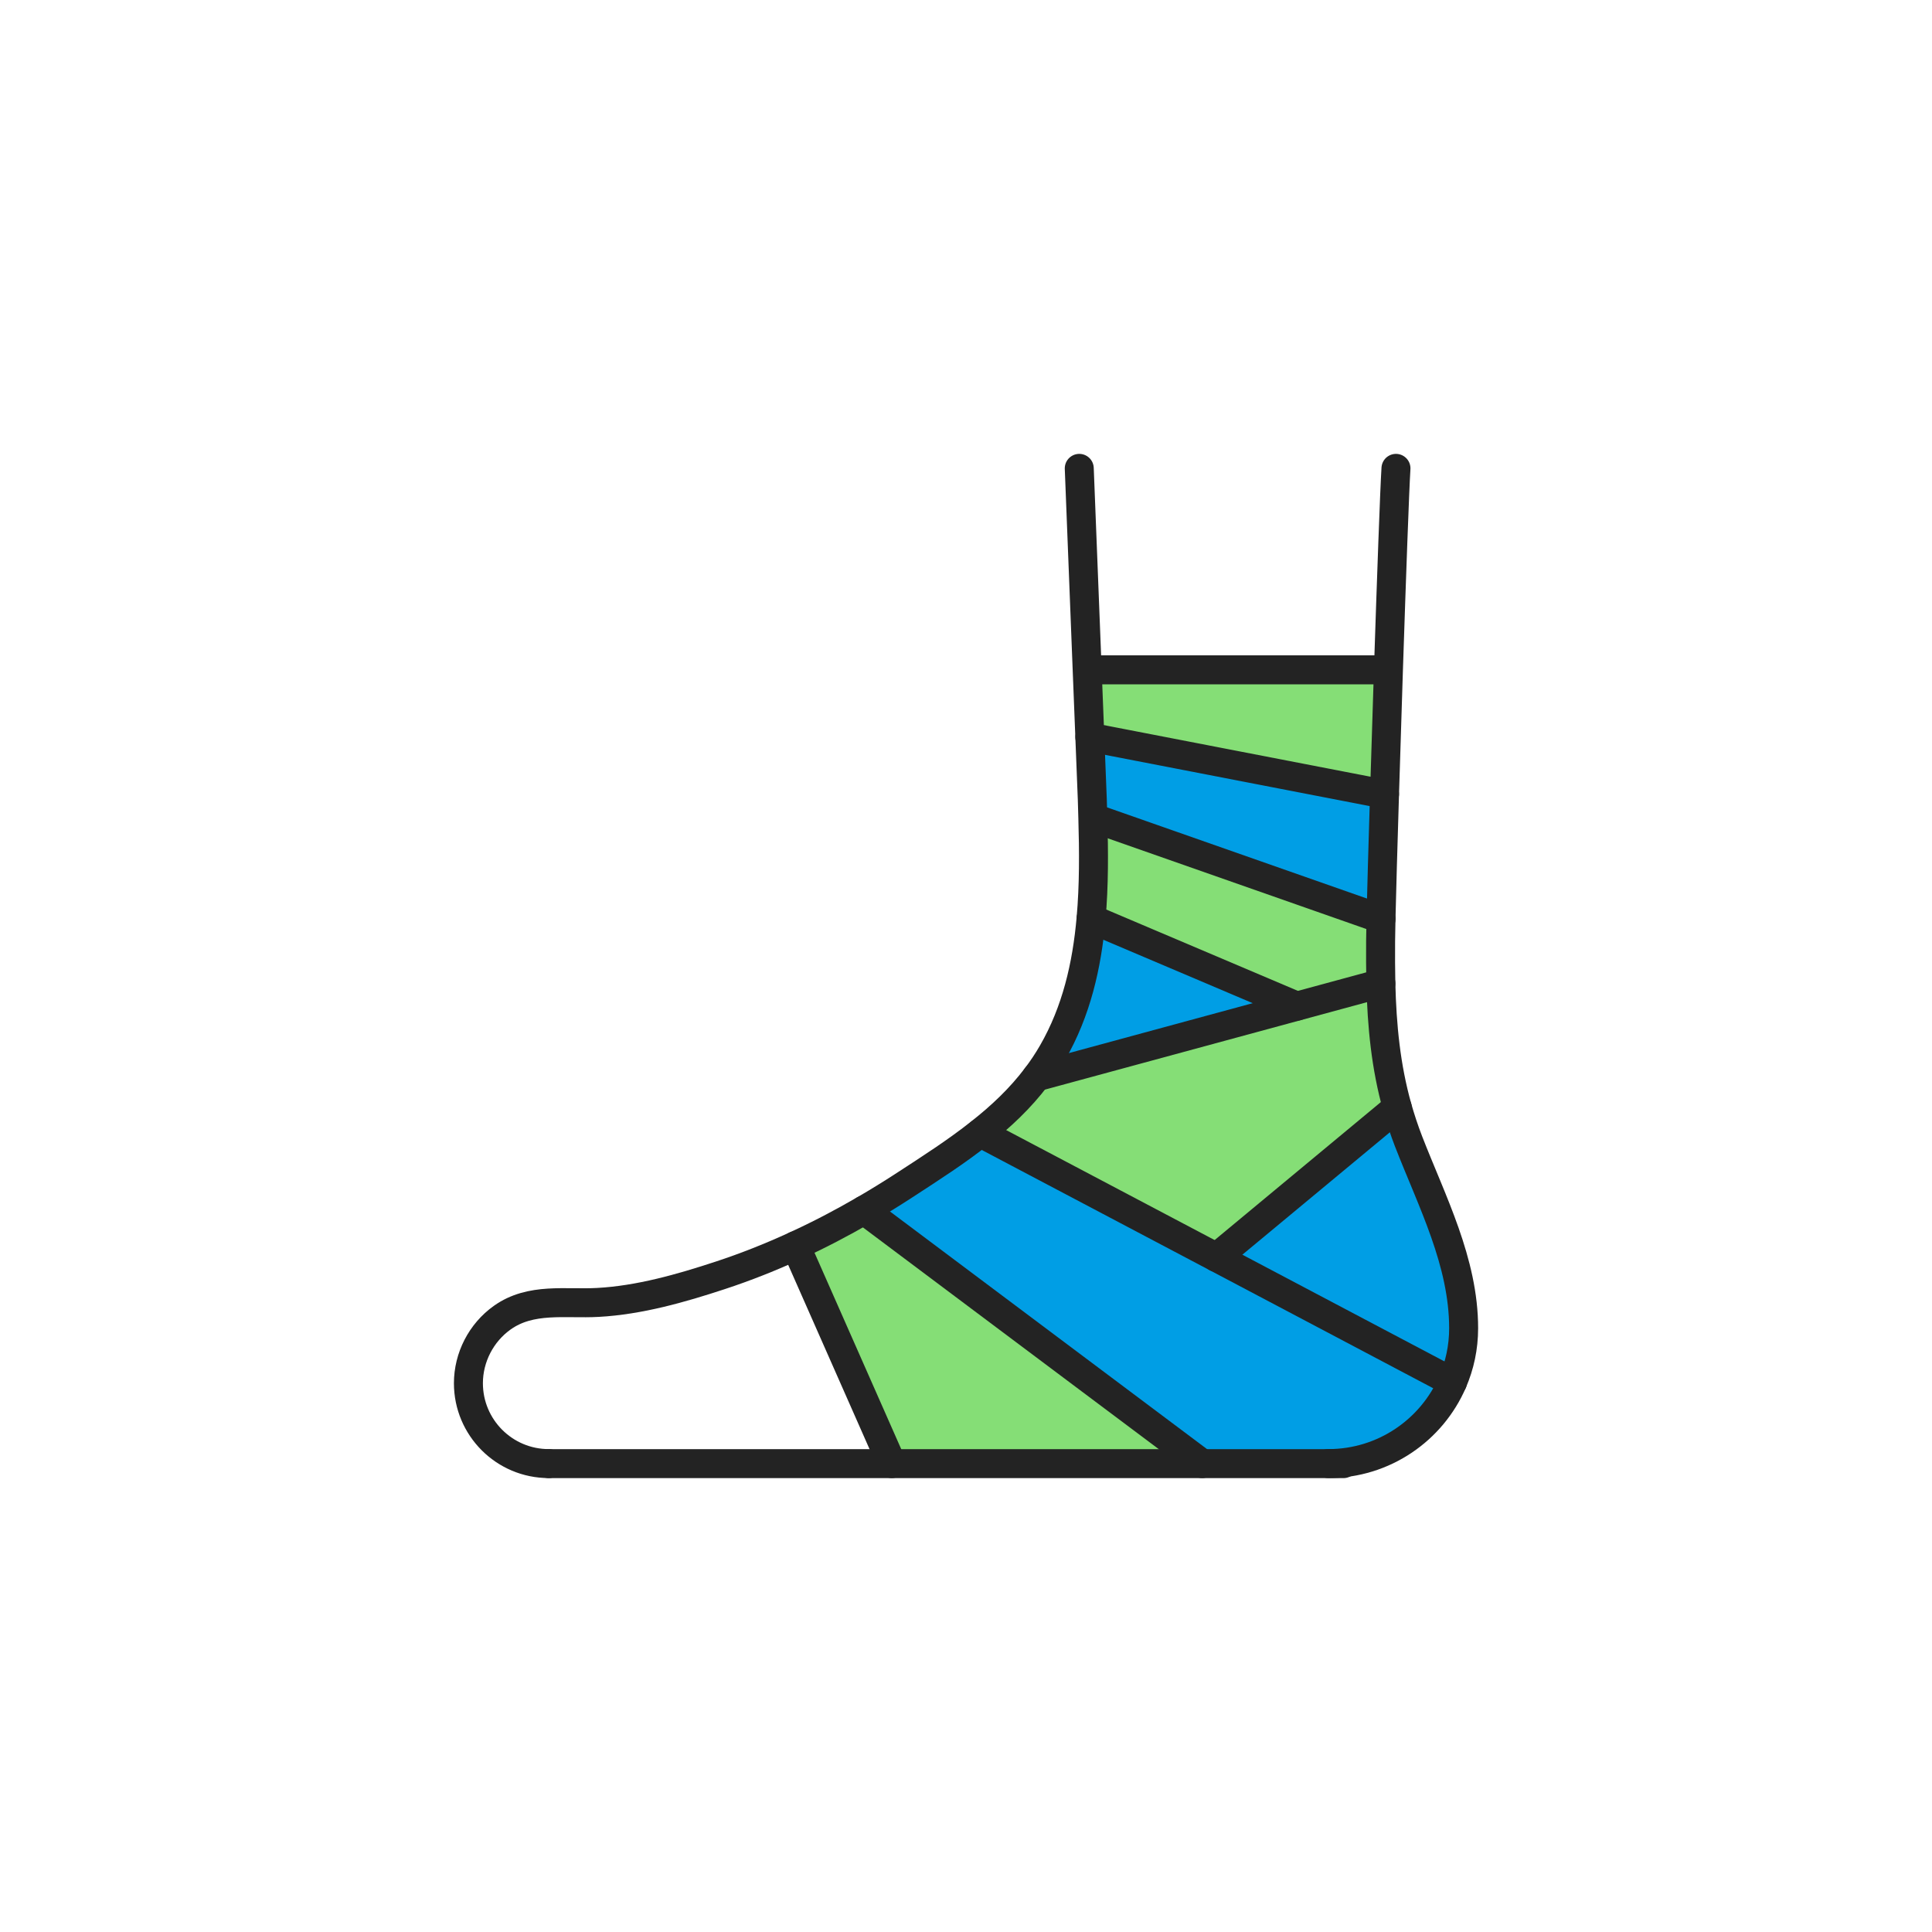
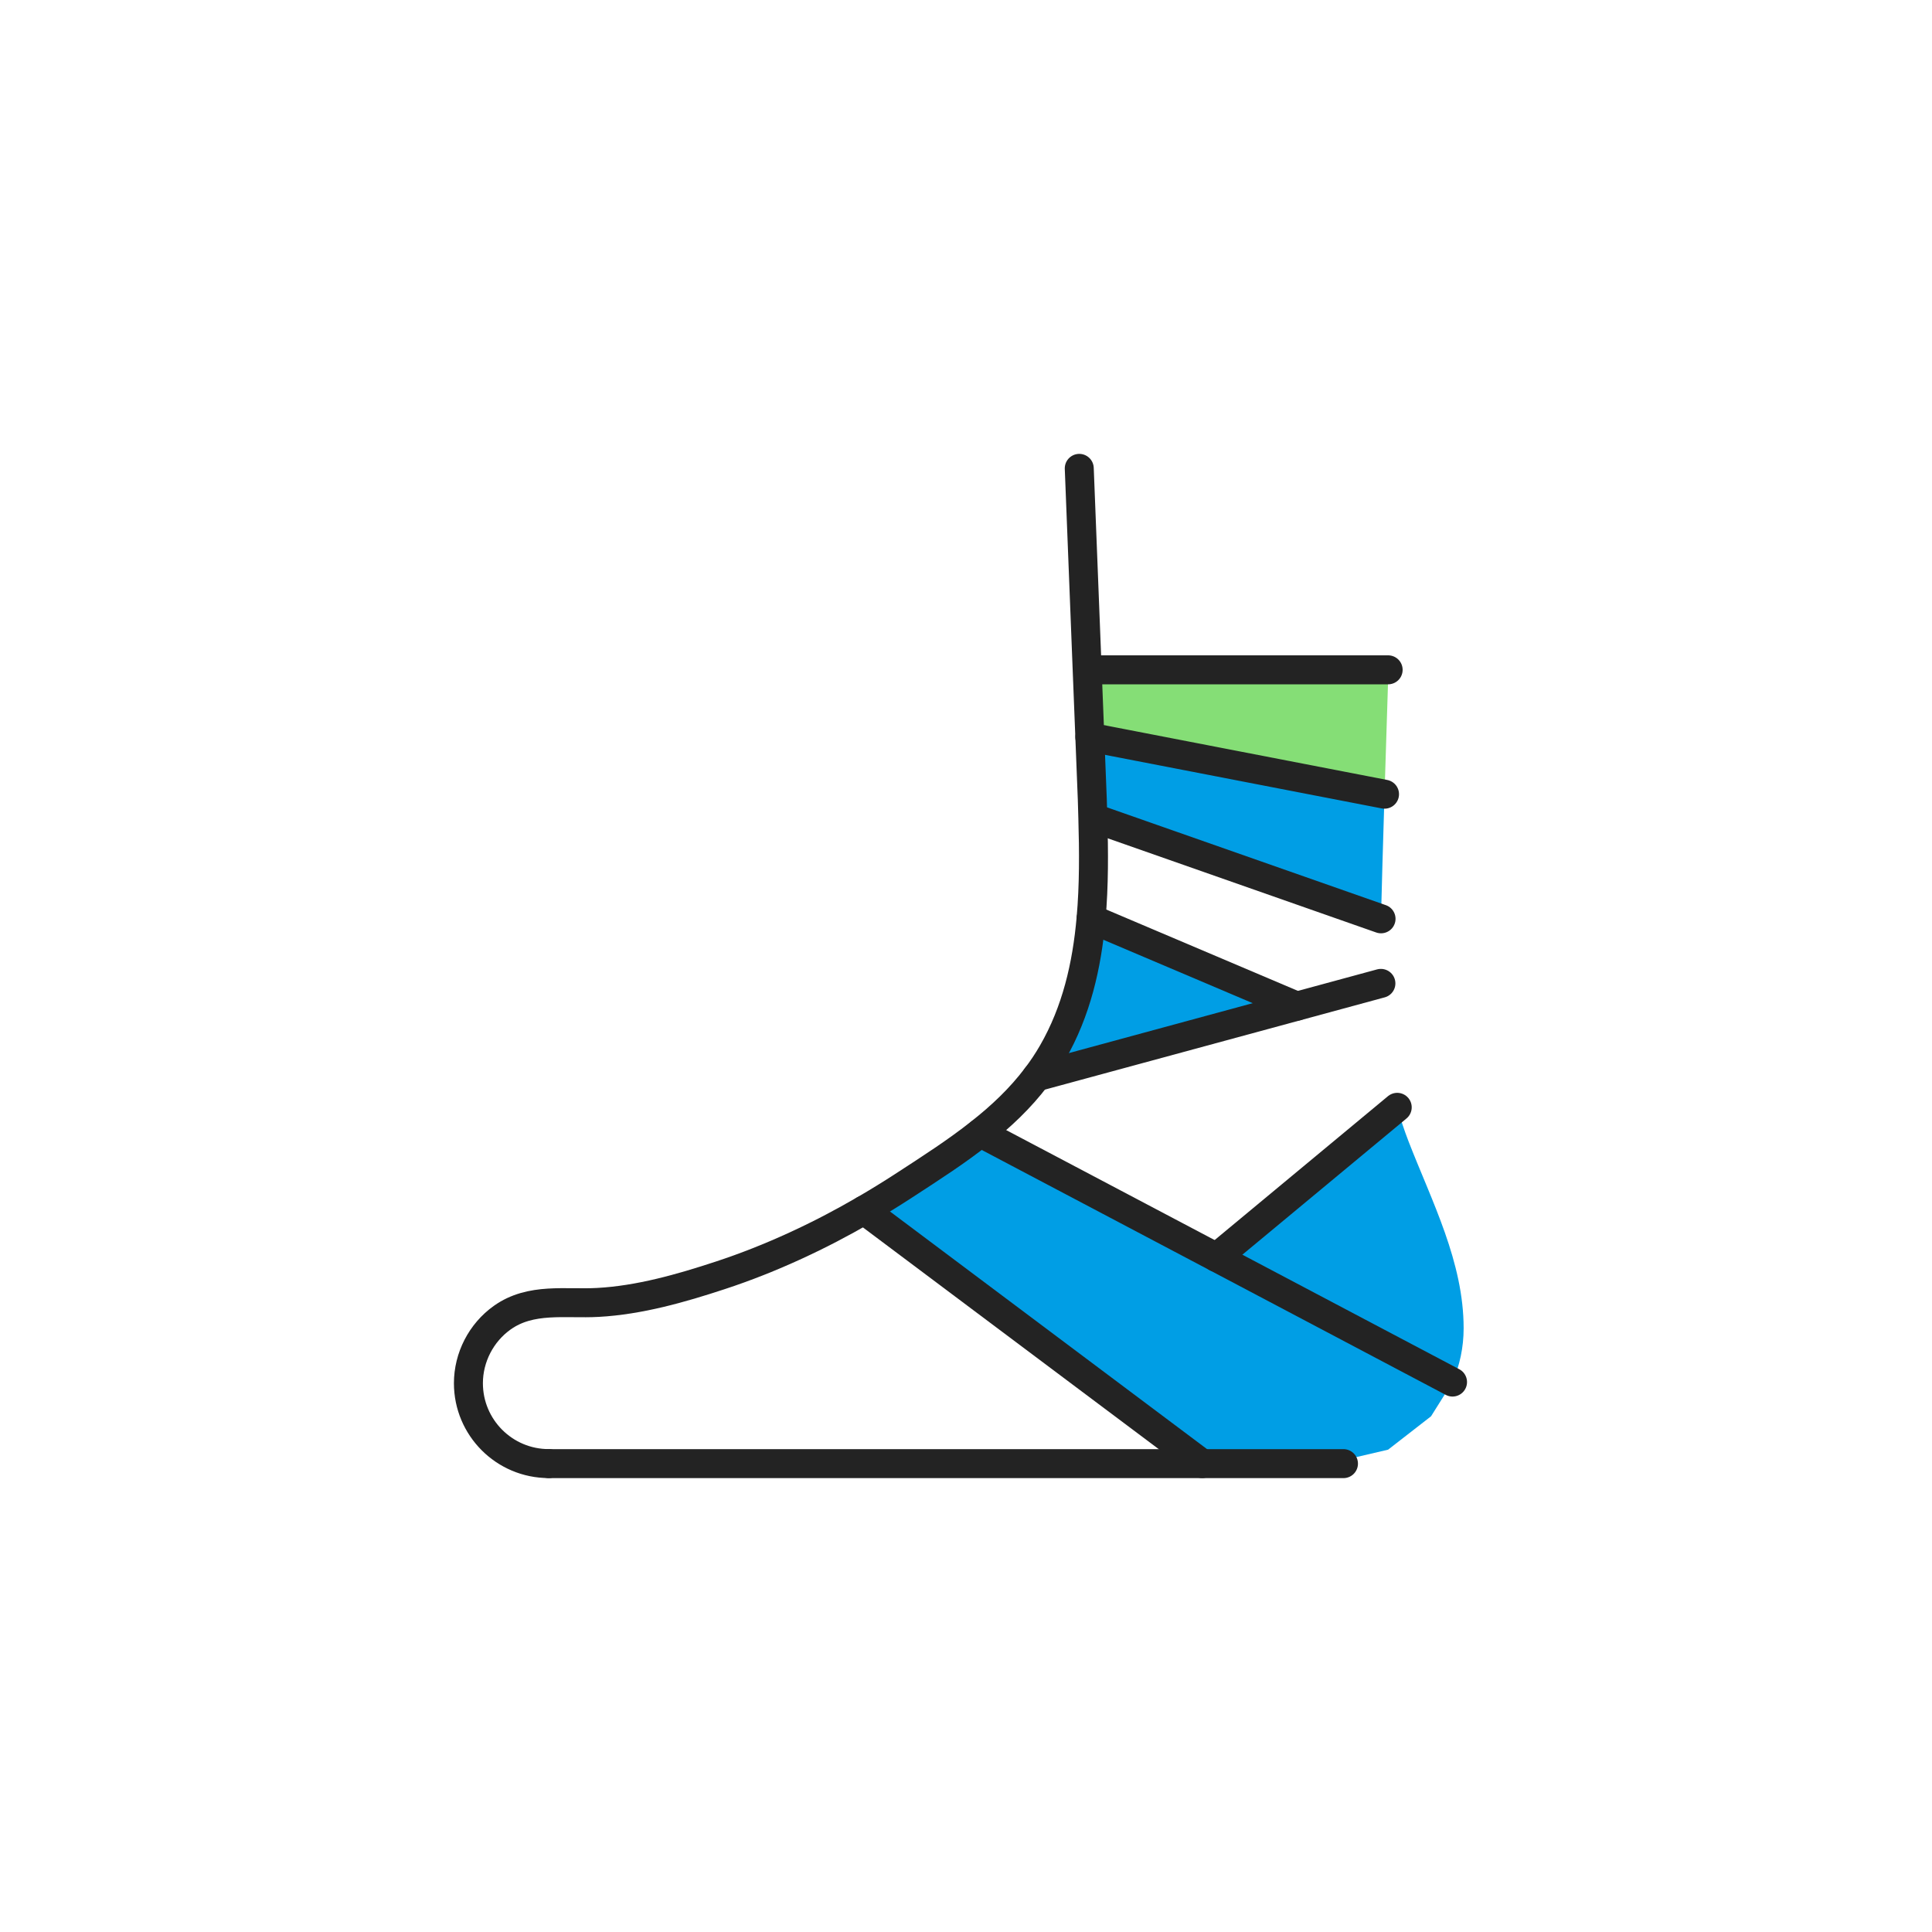
<svg xmlns="http://www.w3.org/2000/svg" width="400" height="400" viewBox="0 0 400 400" fill="none">
  <path d="M179.66 251.139L202.96 234.529L300.73 286.139L296.28 293.229L287.39 300.139L275.01 303.029H248.9L179.66 251.139Z" fill="#009EE5" />
-   <path d="M164.71 257.9C165.78 260.32 184.19 302.03 184.19 302.03H247.2L178.87 250.55L164.71 257.9Z" fill="#85DE76" />
  <path d="M278.15 303.029H113.62" stroke="#232323" stroke-width="6" stroke-miterlimit="10" stroke-linecap="round" stroke-linejoin="round" />
  <path d="M303.03 275.01C303.03 278.97 302.21 282.73 300.73 286.14L251.85 260.34L289.28 229.27C289.94 231.6 290.71 233.94 291.62 236.3C296.47 248.79 303.03 261.29 303.03 275.01Z" fill="#009EE5" />
-   <path d="M268.51 208.32L214.59 222.96C215.8 221.37 216.92 219.69 217.95 217.9C222.86 209.37 225.03 199.9 225.89 190.22L268.51 208.32Z" fill="#009EE5" />
+   <path d="M268.51 208.32C215.8 221.37 216.92 219.69 217.95 217.9C222.86 209.37 225.03 199.9 225.89 190.22L268.51 208.32Z" fill="#009EE5" />
  <path d="M225.64 152.62L286.65 164.42C286.32 175.15 286.05 184.56 285.92 190.22L226.4 169.34H226.26C226.23 168.07 226.19 166.8 226.15 165.54L225.64 152.62Z" fill="#009EE5" />
-   <path d="M202.96 234.52C207.27 231.13 211.25 227.38 214.59 222.96L268.51 208.32L285.89 203.6C286.11 212.39 286.91 220.79 289.28 229.26L251.85 260.33L202.97 234.53L202.96 234.52Z" fill="#85DE76" />
-   <path d="M226.4 169.35L285.92 190.23C285.87 192.34 285.85 193.93 285.84 194.88C285.82 197.84 285.83 200.75 285.89 203.61L268.51 208.33L225.89 190.23C226.51 183.3 226.46 176.25 226.26 169.35H226.4Z" fill="#85DE76" />
  <path d="M287.4 138.68H287.46C287.18 147.32 286.9 156.26 286.65 164.42L225.64 152.62L225.09 138.73L226.4 138.68H287.4Z" fill="#85DE76" />
-   <path d="M275.01 303.02C286.53 303.02 296.43 296.07 300.73 286.13C302.21 282.72 303.03 278.96 303.03 275C303.03 261.28 296.47 248.78 291.62 236.29C290.71 233.93 289.94 231.59 289.28 229.26C286.91 220.79 286.11 212.39 285.89 203.6C285.83 200.74 285.82 197.83 285.84 194.87C285.85 193.92 285.87 192.33 285.92 190.22C286.05 184.56 286.32 175.15 286.65 164.42C286.9 156.26 287.18 147.32 287.46 138.68C288.1 119.25 288.74 101.31 289.02 96.97" stroke="#232323" stroke-width="6" stroke-miterlimit="10" stroke-linecap="round" stroke-linejoin="round" />
  <path d="M113.62 303.02C104.43 303.02 96.98 295.57 96.98 286.38C96.98 281.03 99.62 275.91 103.98 272.81C109.92 268.58 117.07 270.03 123.82 269.65C132.38 269.18 140.97 266.73 149.06 264.07C154.4 262.32 159.62 260.24 164.71 257.9C169.55 255.68 174.28 253.21 178.88 250.54C181.73 248.89 184.52 247.17 187.27 245.38C192.63 241.89 198.01 238.45 202.96 234.52C207.27 231.13 211.25 227.38 214.59 222.96C215.8 221.37 216.92 219.69 217.95 217.9C222.86 209.37 225.03 199.9 225.89 190.22C226.51 183.29 226.46 176.24 226.26 169.34C226.23 168.07 226.19 166.8 226.15 165.54L225.64 152.62L225.09 138.73L223.45 96.97" stroke="#232323" stroke-width="6" stroke-miterlimit="10" stroke-linecap="round" stroke-linejoin="round" />
  <path d="M226.4 138.68H287.4" stroke="#232323" stroke-width="6" stroke-miterlimit="10" stroke-linecap="round" stroke-linejoin="round" />
  <path d="M225.64 152.62L286.65 164.43" stroke="#232323" stroke-width="6" stroke-miterlimit="10" stroke-linecap="round" stroke-linejoin="round" />
  <path d="M226.4 169.35L285.92 190.23H285.93" stroke="#232323" stroke-width="6" stroke-miterlimit="10" stroke-linecap="round" stroke-linejoin="round" />
  <path d="M285.9 203.6H285.89L268.51 208.32L214.59 222.96" stroke="#232323" stroke-width="6" stroke-miterlimit="10" stroke-linecap="round" stroke-linejoin="round" />
  <path d="M225.89 190.229L268.51 208.32" stroke="#232323" stroke-width="6" stroke-miterlimit="10" stroke-linecap="round" stroke-linejoin="round" />
-   <path d="M164.71 257.899L184.63 303.019" stroke="#232323" stroke-width="6" stroke-miterlimit="10" stroke-linecap="round" stroke-linejoin="round" />
  <path d="M178.88 250.54L248.9 303.02" stroke="#232323" stroke-width="6" stroke-miterlimit="10" stroke-linecap="round" stroke-linejoin="round" />
  <path d="M202.97 234.54L251.85 260.33L300.73 286.14" stroke="#232323" stroke-width="6" stroke-miterlimit="10" stroke-linecap="round" stroke-linejoin="round" />
  <path d="M289.28 229.26L251.85 260.33" stroke="#232323" stroke-width="6" stroke-miterlimit="10" stroke-linecap="round" stroke-linejoin="round" />
</svg>